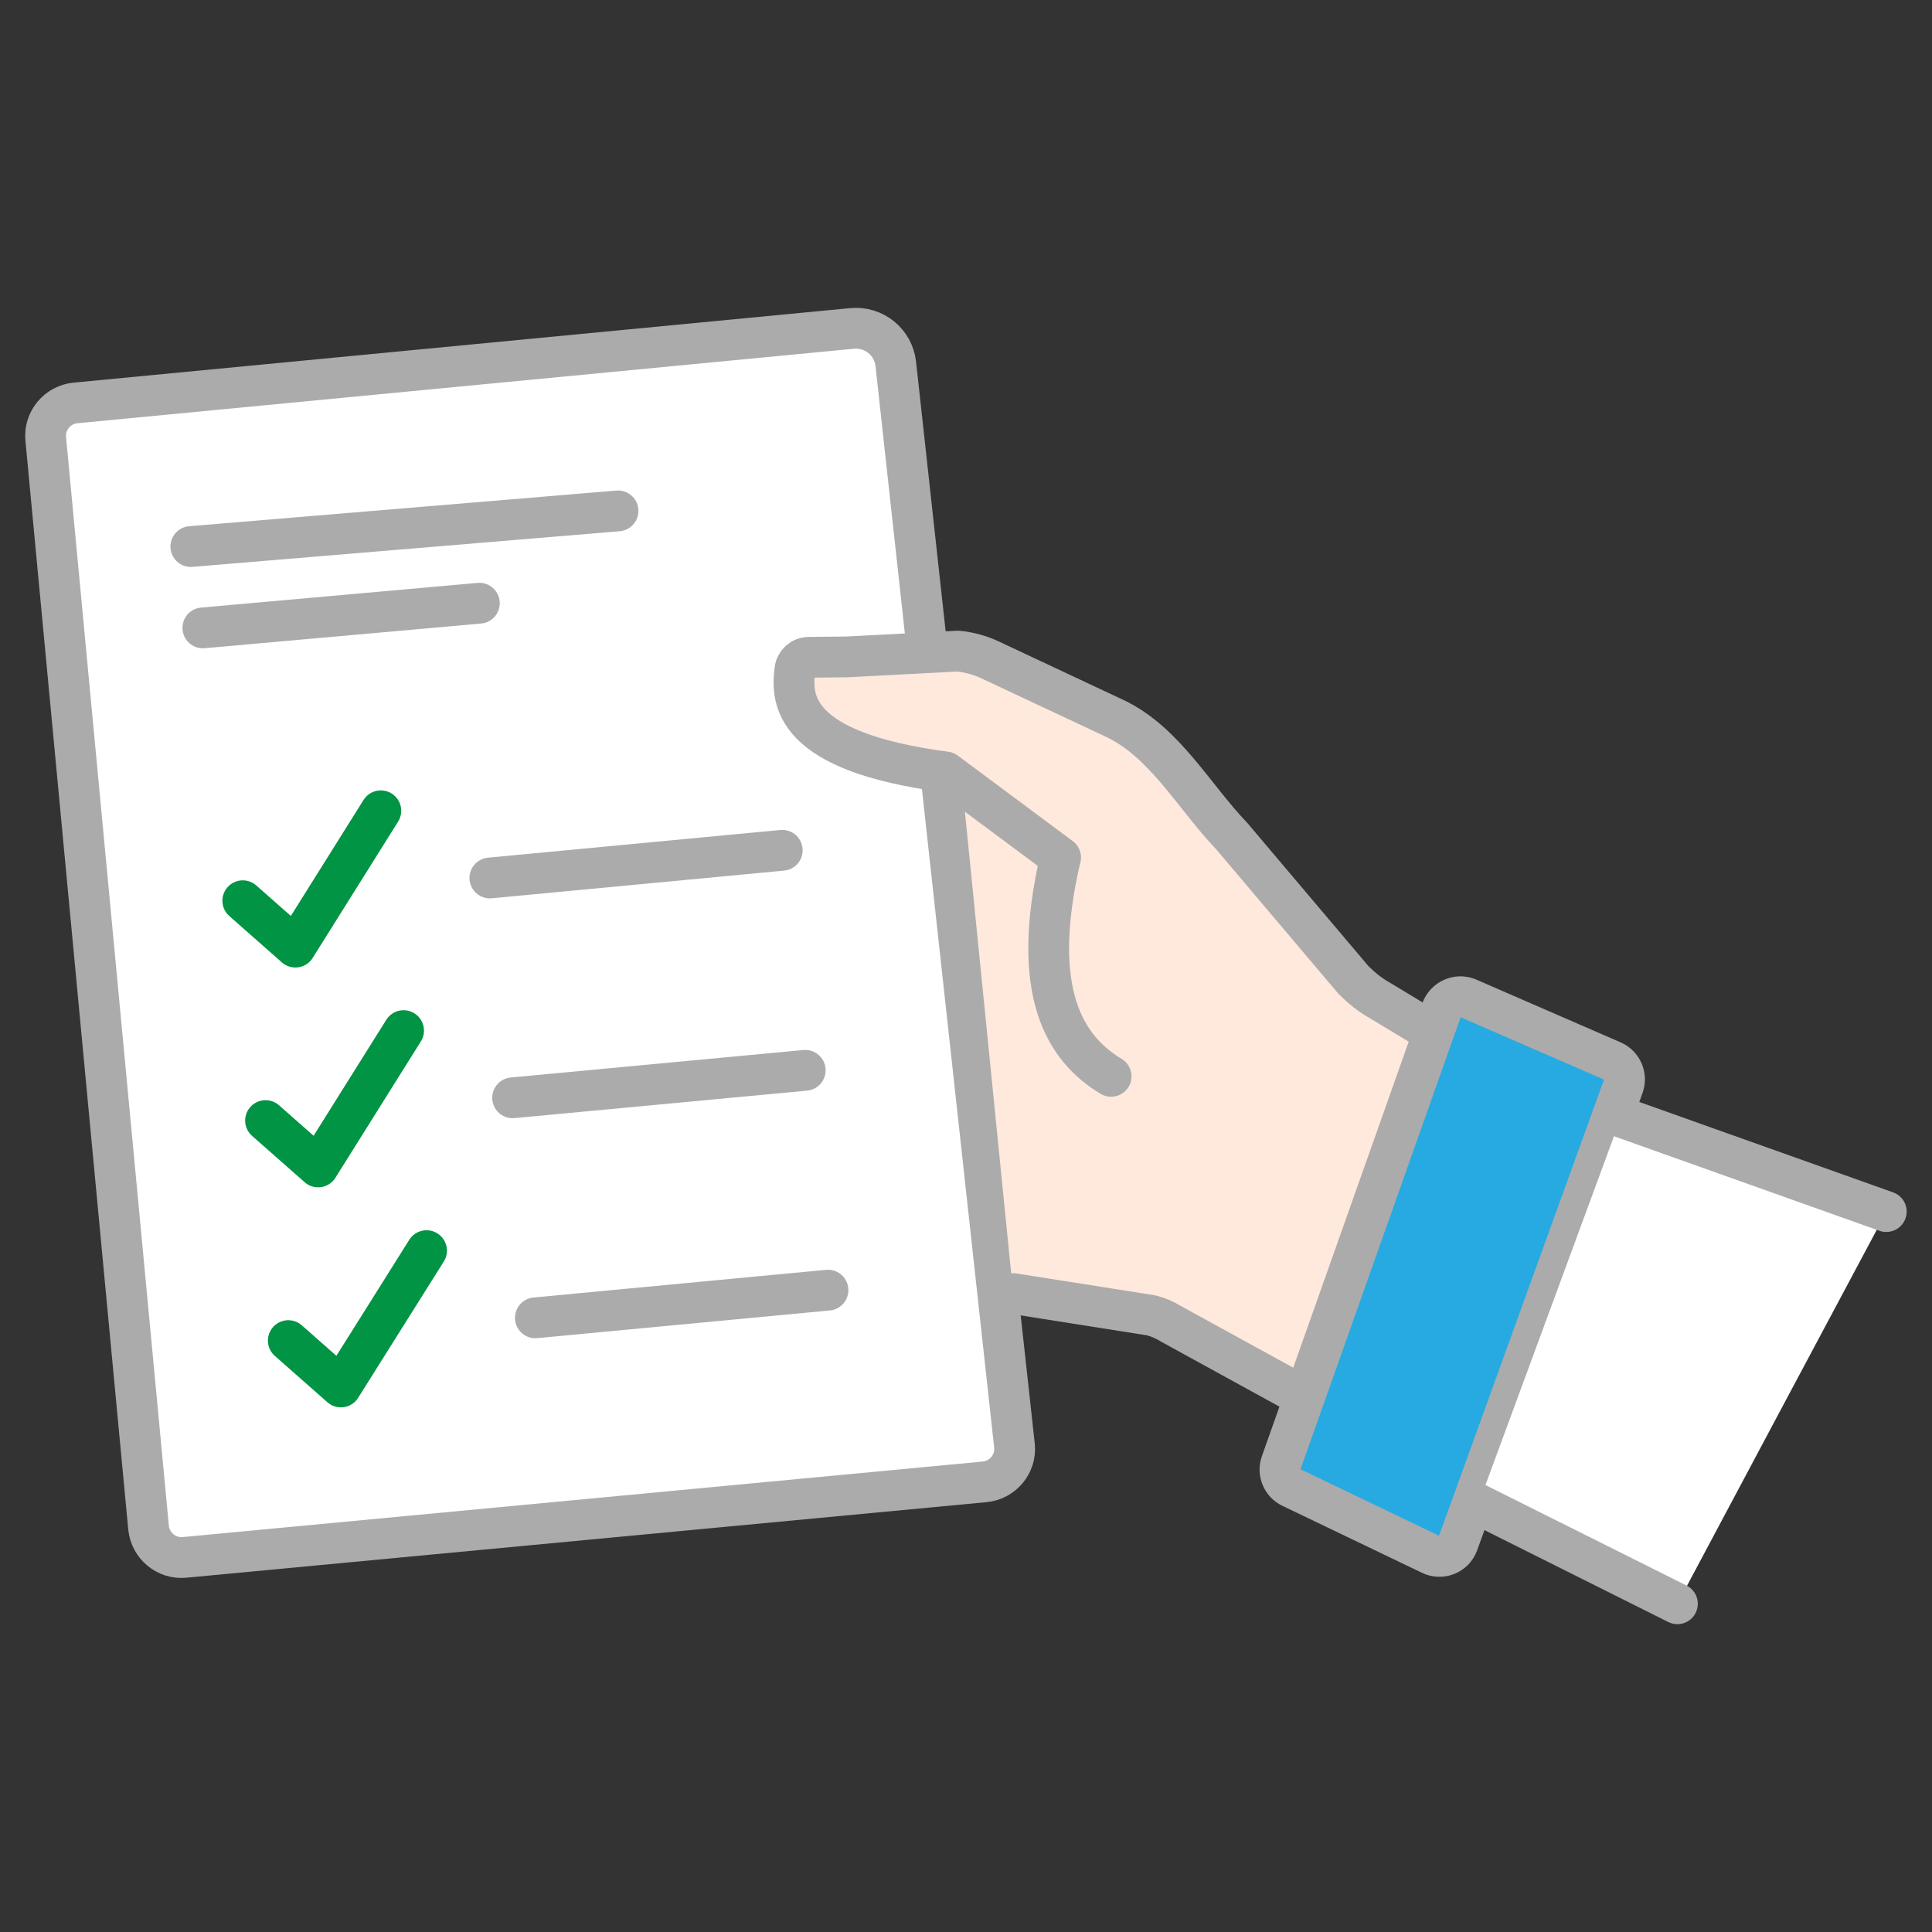
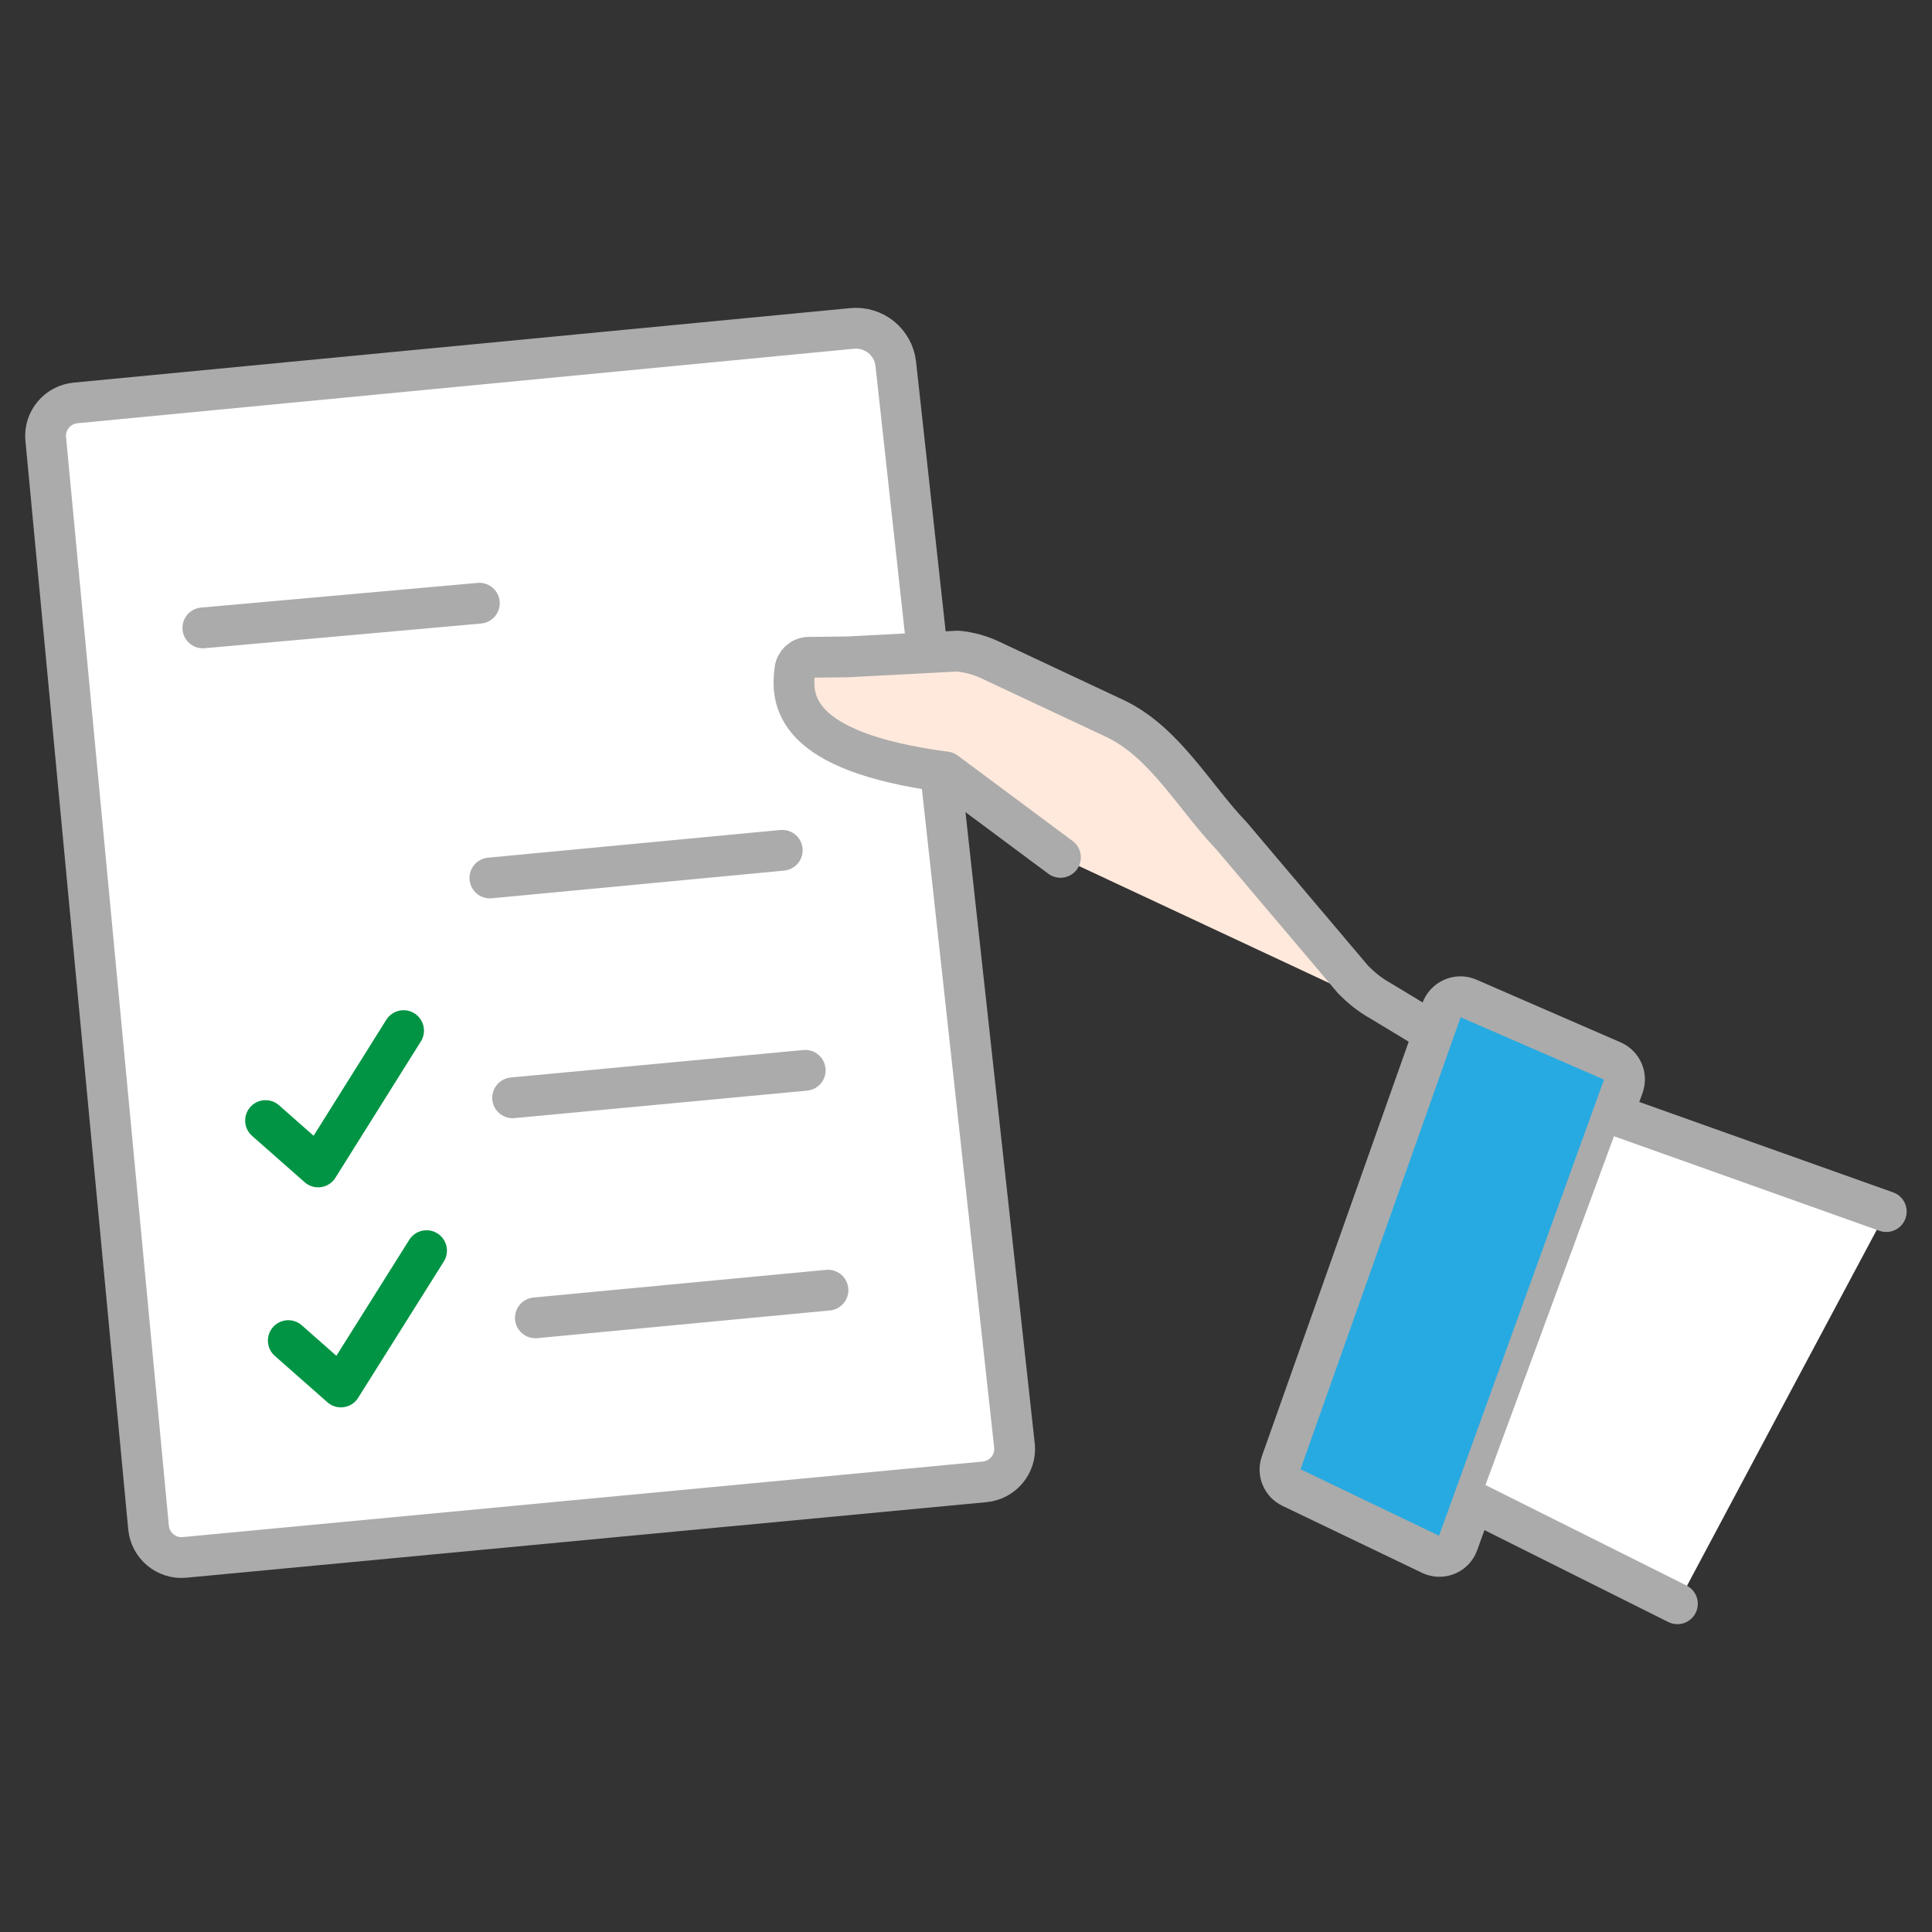
<svg xmlns="http://www.w3.org/2000/svg" version="1.1" id="Layer_1" x="0px" y="0px" viewBox="0 0 900 900" style="enable-background:new 0 0 900 900;" xml:space="preserve">
  <rect x="0" y="0" width="900" height="900" fill="#333333" stroke="none" />
  <style type="text/css">
	.st0{fill:#FFFFFF;stroke:#ABABAB;stroke-width:19;stroke-linecap:round;stroke-linejoin:round;stroke-miterlimit:13.333;}
	.st1{fill:#FFFFFF;stroke:#009444;stroke-width:19;stroke-linecap:round;stroke-linejoin:round;stroke-miterlimit:13.333;}
	.st2{fill:#FFE9DC;}
	.st3{fill:#FFE9DC;stroke:#ABABAB;stroke-width:19;stroke-linecap:round;stroke-linejoin:round;stroke-miterlimit:13.333;}
	.st4{fill:#27AAE1;stroke:#ABABAB;stroke-width:19;stroke-linecap:round;stroke-linejoin:round;stroke-miterlimit:13.333;}
	.st5{fill:#FFFFFF;}
	.st6{fill:none;stroke:#ABABAB;stroke-width:19;stroke-linecap:round;stroke-linejoin:round;stroke-miterlimit:13.333;}
</style>
  <g>
    <path class="st0" d="M417.3,169.6c-1.1-10.2-10.2-17.6-20.4-16.6L35.2,187.7c-8.4,0.8-14.7,8.3-13.9,16.7l47.9,507.2   c0.8,8.4,8.3,14.7,16.7,13.9l372.8-35.2c8.4-0.8,14.7-8.3,13.9-16.7L417.3,169.6z" />
    <g>
-       <polyline class="st1" points="113.1,419.6 137.6,441.2 177.4,377.7   " />
      <line class="st0" x1="228.2" y1="409" x2="364.4" y2="396.1" />
    </g>
    <g>
      <polyline class="st1" points="123.7,522 148.2,543.6 188,480.1   " />
      <line class="st0" x1="238.8" y1="511.4" x2="375.1" y2="498.6" />
    </g>
    <g>
      <polyline class="st1" points="134.3,624.5 158.8,646.1 198.7,582.6   " />
      <line class="st0" x1="249.4" y1="613.9" x2="385.7" y2="601" />
    </g>
-     <line class="st0" x1="88.9" y1="254.6" x2="287.9" y2="238" />
    <line class="st0" x1="94.5" y1="292.5" x2="223.3" y2="281" />
  </g>
-   <path class="st2" d="M603.8,648.7c-13.2-10-32.7-22.5-58.3-32c-29.5-11-55.8-13.7-73.5-14.1c-7.9-79.1-15.9-158.2-23.8-237.3  c73.1,35.7,146.1,71.4,219.2,107.1C646.2,531.2,625,590,603.8,648.7z" />
  <path class="st3" d="M664.4,479.1l-21-12.7c-5.9-3.3-9.7-6.7-13-10l-56.6-66.9c-17.7-18.5-31.1-43.6-54.2-54.7l-58.4-27.4  c-4.7-2.2-9.8-3.6-15-4.1l-51.4,2.7l-18,0.2c-3.3,0-6.1,2.5-6.5,5.8c-1.8,13.8-1.3,38.2,70.2,47.6l53.5,39.8" />
  <path class="st4" d="M671.5,470.6l-74.7,210.9c-1.6,4.5,0.5,9.4,4.7,11.4l65,31.2c4.9,2.4,10.9,0,12.7-5.2l77-212.9  c1.7-4.6-0.5-9.7-5-11.7l-67.4-29.3C679,463,673.3,465.5,671.5,470.6z" />
  <path class="st5" d="M781.4,747.1c-30.9-15.5-61.8-31-92.7-46.4c21.7-58.8,43.3-117.6,65-176.4c41.7,13.4,83.4,26.7,125.1,40.1  C846.3,625.3,813.8,686.2,781.4,747.1z" />
-   <path class="st6" d="M517.6,501.4c-21.3-12.8-38.2-38.9-23.6-101.9" />
  <line class="st6" x1="753.2" y1="519.7" x2="878.7" y2="564.4" />
  <line class="st6" x1="688.6" y1="700.7" x2="781.4" y2="747.1" />
-   <path class="st6" d="M472,602.6l64,10.1c3.4,0.8,6.6,2.2,9.5,4l58.3,32" />
</svg>